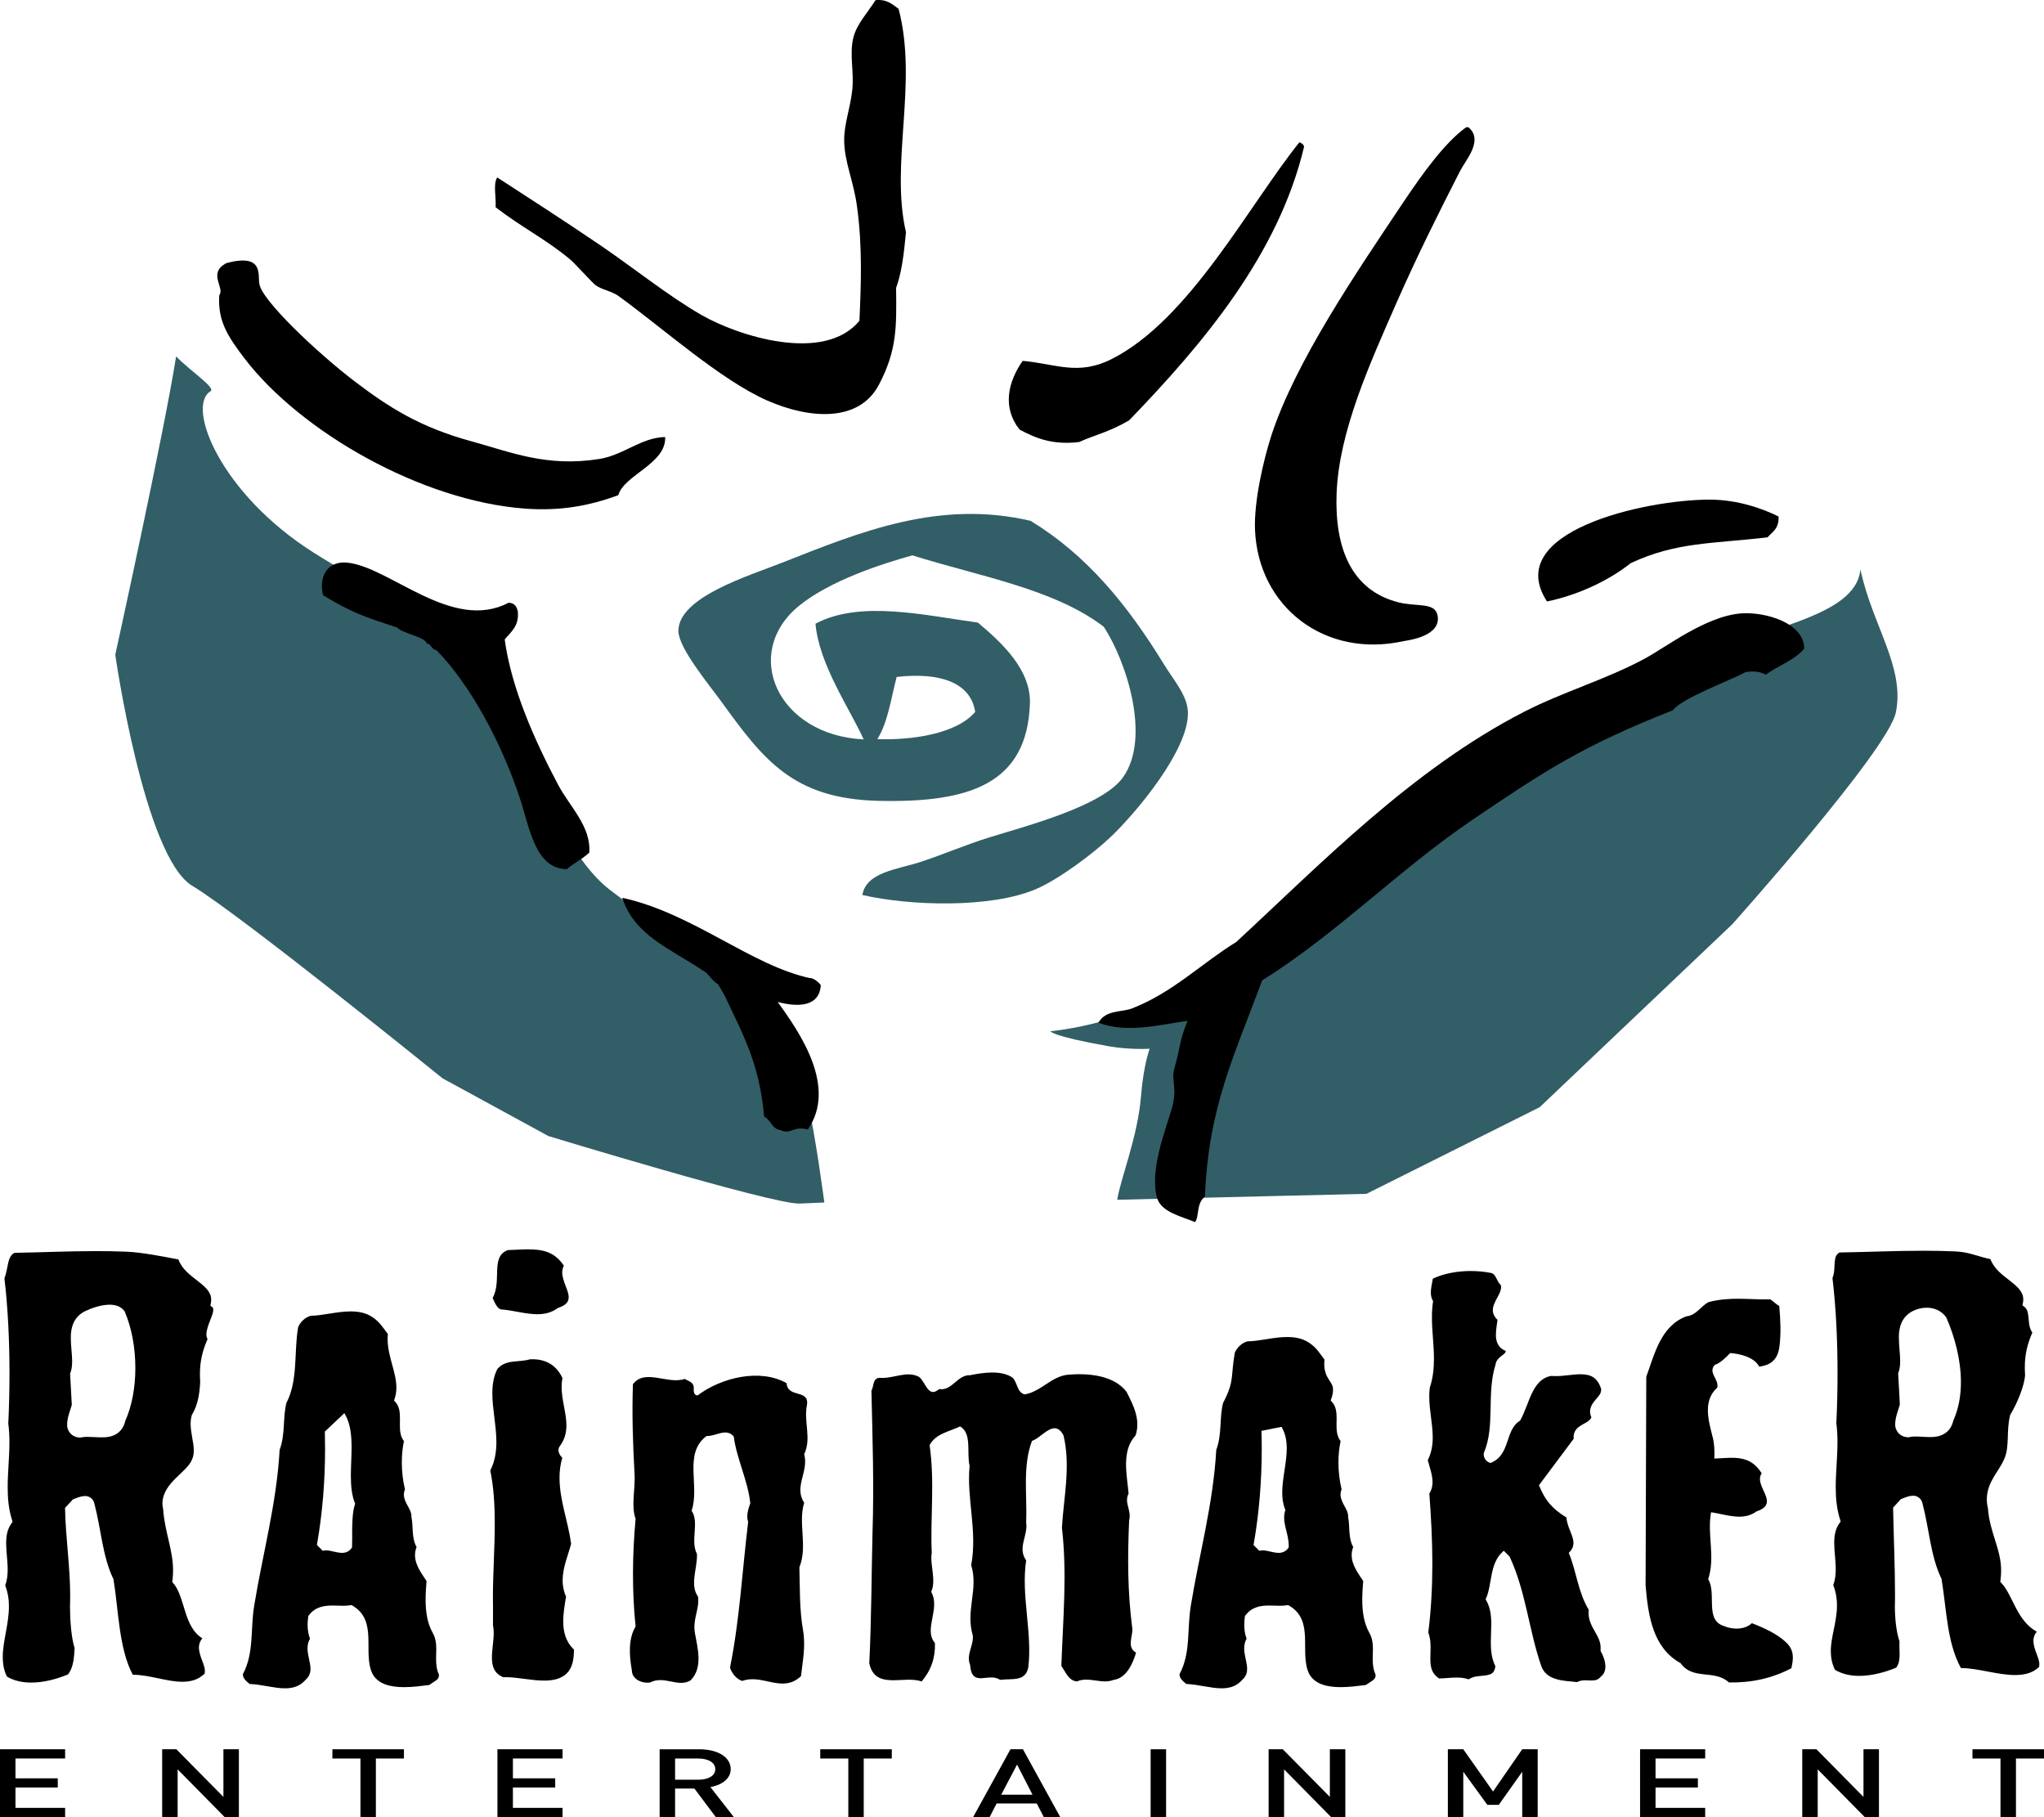
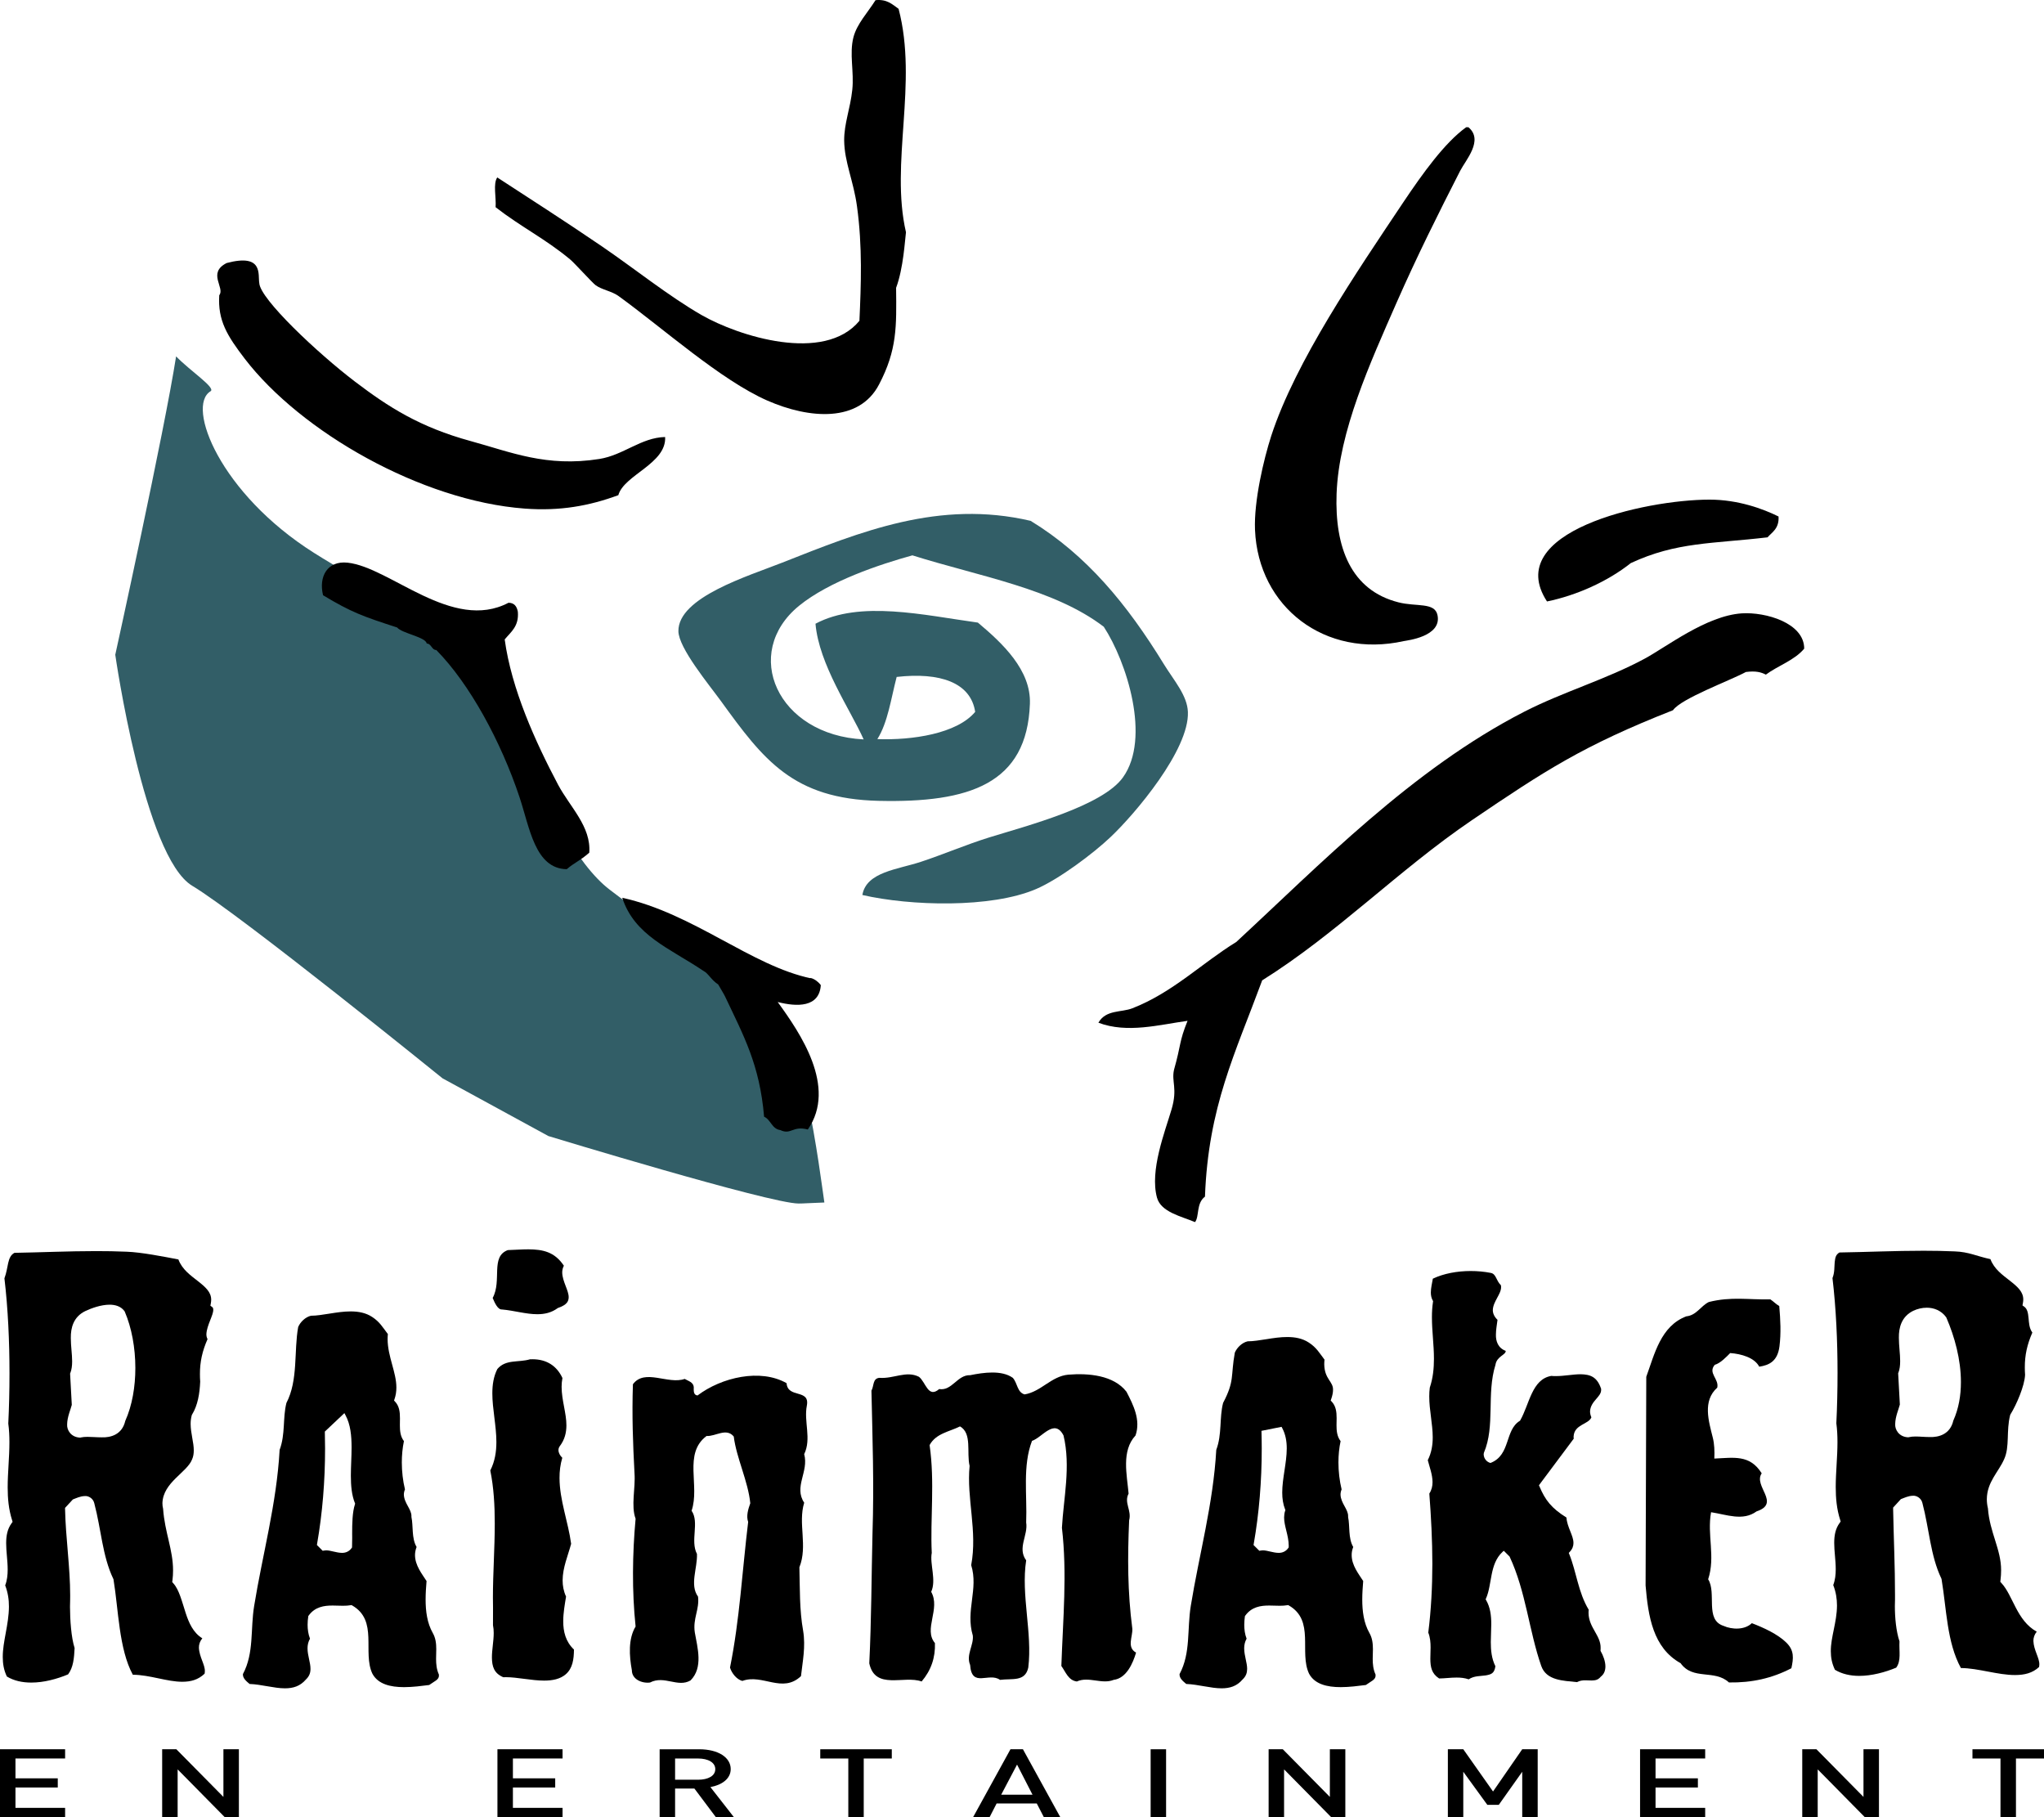
<svg xmlns="http://www.w3.org/2000/svg" version="1.1" id="Layer_1" x="0px" y="0px" width="1000px" height="888.871px" viewBox="0 0 1000 888.871" enable-background="new 0 0 1000 888.871" xml:space="preserve">
  <g>
    <path fill="#325E67" d="M373.923,488.177c-19.699-10.151-41.863-27.358-75.58-52.936c-33.31-25.272-62.555-126.412-62.555-126.412   s-36.254-9.402-82.19-38.404c-45.928-29.001-62.682-71.785-50.589-79.038c2.755-1.661-10.169-10.079-16.854-17.07   c-5.708,36.66-29.759,145.957-29.759,145.957s14.134,98.891,37.663,113.025c23.565,14.126,122.438,94.167,122.438,94.167   l51.79,28.243c0,0,108.301,33.004,122.437,33.004c2.845,0,3.477-0.19,12.59-0.497C401.281,574.911,392.275,497.608,373.923,488.177   " />
-     <path fill="#325E67" d="M910.195,278.546c-2.421,24.17-49.333,28.242-86.246,45.927c-42.713,20.457-80.99,38.656-130.539,72.508   c-45.25,30.908-60.505,51.05-99.189,77.649c-38.656,26.58-80.276,29.787-80.276,29.787s-0.071,2.312,28.578,7.379   c10.286,1.814,19.942,1.201,19.942,1.201s-3.016,7.857-4.219,22.978c-1.607,20.177-10.188,40.985-11.65,50.903l121.932-2.907   l84.756-42.379l94.167-89.452c0,0,76.247-85.163,80.06-103.605C932.098,326.289,915.967,305.903,910.195,278.546" />
    <path fill="#325E67" d="M569.492,325.024c-18.109-29.524-37.881-53.532-65.275-70.25c-44.708-10.441-83.129,5.284-121.55,20.456   c-16.557,6.549-50.978,16.918-50.77,33.537c0.127,8.246,14.939,26.075,20.864,34.231c20.792,28.711,35.179,47.759,77.115,48.744   c44.428,1.021,72.58-8.291,73.989-47.445c0.633-16.518-13.448-29.688-25.452-39.75c-26.472-3.648-57.696-11.046-79.446,0.551   c1.717,19.979,16.926,41.81,23.565,56.586c-42.289-2.086-59.918-42.251-31.594-65.375c14.849-12.058,39.397-20.213,55.437-24.656   c32.57,10.27,69.211,16.266,93.635,34.944c11.172,17.07,23.157,54.454,9.375,73.673c-10.043,14.063-47.021,23.664-65.41,29.354   c-11.244,3.495-22.86,8.454-33.31,11.896c-11.398,3.793-26.861,4.94-28.767,16.275c23.438,5.383,62.953,6.548,85-2.917   c11.1-4.75,27.891-17.315,36.381-25.379c11.949-11.263,38.602-42.731,37.88-61.228   C580.873,340.207,574.361,332.917,569.492,325.024 M438.682,331.13c21.252-2.412,36.254,2.772,38.412,17.087   c-8.914,10.695-30.872,13.947-47.851,13.323C434.392,353.321,435.927,341.634,438.682,331.13" />
    <path d="M401.569,481.874c-0.705,10.965-11.624,10.693-21.089,8.272c10.946,15.075,29.138,41.503,14.74,62.365   c-7.452-1.995-8.192,2.783-13.431,0.281c-4.2-0.552-4.624-5.068-7.966-6.549c-2.168-25.542-10.008-39.569-19.147-58.915   c-0.723-1.463,0,0-3.297-5.753c-3.585-2.385-4.822-5.438-7.226-6.656c-16.69-11.21-33.653-17.243-39.731-35.759   c34.937,7.641,63.143,33.355,92.595,39.461C394.813,478.134,398.553,477.971,401.569,481.874" />
    <path d="M882.684,317.292c-4.732,5.7-12.744,8.255-18.759,12.708c-2.366-1.22-4.94-1.907-9.764-1.293   c-7.84,4.237-31.685,12.979-35.667,18.697c-43.932,17.295-62.646,29.543-98.549,53.902   c-35.811,24.341-65.761,55.276-102.439,78.245c-13.232,35.865-26.347,61.788-27.991,105.791c-4.361,3.27-2.683,9.673-4.858,12.464   c-6.738-2.845-16.655-4.867-18.615-11.967c-3.604-13.259,3.795-31.929,7.145-43.229c3.018-10.286-0.137-13.393,1.184-19.327   c3.478-12.212,2.42-13.585,6.621-23.935c-13.711,1.879-29.463,6.268-43.616,0.922c3.677-6.459,11.228-4.94,16.628-7.063   c19.752-7.695,34.033-22.129,50.796-32.407c40.808-37.699,85.993-84.484,140.871-112.637c19.111-9.782,40.103-15.815,58.789-25.876   c10.694-5.719,30.276-21.09,47.653-22.254C863.889,299.274,882.701,304.755,882.684,317.292" />
    <path d="M248.784,294.839c2.883,0.035,4.083,1.833,4.562,4.391c0.614,7.151-3.378,9.852-6.431,13.557   c3.306,24.267,14.966,49.992,26.121,71.062c5.789,10.893,16.239,20.459,15.254,33.256c-4.714,4.111-6.864,4.571-11.028,8.066   c-15.57-0.272-18.101-20.304-23.122-35.306c-9.059-27.141-24.34-55.312-40.688-71.903c-2.24,0.055-2.439-3.197-4.679-3.161   c-0.442-3.197-12.084-4.959-14.487-7.858c-16.701-5.428-22.345-7.405-36.237-15.778c-2.204-9.015,2.015-16.972,11.969-15.934   C190.827,277.417,221.292,309.308,248.784,294.839" />
    <path d="M870.13,252.651c0.37,5.953-3.298,7.768-5.385,10.188c-26.933,3.179-44.526,2.185-66.89,12.599   c-11.352,9.006-26.527,15.797-41.005,18.769c-22.255-34.086,47.689-49.792,79.535-49.81   C850.367,244.397,862.633,248.93,870.13,252.651" />
    <path d="M110.895,128.661c18.126-4.806,15.218,5.735,15.959,9.826c0.353,7.731,28.522,34.276,46.912,48.259   c16.257,12.337,31.522,22.181,56.567,29.028c19.608,5.355,36.922,12.834,62.853,8.742c11.896-1.887,20.477-10.503,32.218-10.748   c0.705,13.042-20.123,18.516-22.896,28.451c-14.297,5.258-28.504,7.84-45.746,6.566c-50.751-3.775-109.576-37.601-136.952-73.214   c-8.68-11.335-13.323-18.795-12.545-31.169C110.208,140.799,101.257,133.528,110.895,128.661" />
-     <path d="M635.732,69.574c1.029,0.479,2.031,0.948,2.275,2.185c-12.545,52.864-49.63,96.589-85.596,133.864   c-10.079,5.861-16.719,7.063-24.396,10.585c-13.148,1.589-21.477-1.924-29.226-6.088c-8.526-10.785-5.691-23.257,1.535-33.608   c16.356,1.473,27.159,7.452,43.643-0.929C582.01,156.326,611.057,100.264,635.732,69.574" />
    <path d="M718.393,62.231c7.604,6.33-1.301,16.021-4.037,21.352c-10.559,20.638-21.08,41.709-31.088,64.442   c-12.951,29.562-28.234,62.89-29.363,93.507c-0.939,26.32,7.054,47.184,30.211,53.091c8.861,2.285,17.865-0.153,19.166,6.304   c2.178,10.486-14.983,12.357-16.519,12.672c-38.439,8.545-71.181-16.555-72.771-54.436c-0.578-14.026,4.254-34.538,7.975-46.045   c11.869-36.344,41.538-79.688,64.742-114.406c9.303-13.856,20.086-28.912,30.573-36.463   C717.652,62.249,718.021,62.249,718.393,62.231" />
    <path d="M439.622,4.318c9.583,36.443-4.237,75.399,3.612,109.287c-0.523,3.864-1.219,17.494-4.832,27.194   c0.207,18.921,0.542,30.293-8.336,47.255c-9.718,18.724-34.006,16.944-54.662,7.886c-22.734-9.972-51.076-35.405-72.717-51.077   c-3.404-2.492-8.209-3.088-11.298-5.364c-1.608-1.166-10.531-11.064-12.528-12.654c-12.148-10.097-23.971-15.814-36.399-25.487   c0.371-4.751-1.319-11.488,0.813-14.56c15.219,9.936,32.849,21.181,51.066,33.616c16.042,10.947,32.742,24.396,48.837,33.663   c18.126,10.396,60.044,23.735,77.286,2.845c0.795-17.586,1.517-36.308-1.184-55.934c-1.67-12.447-6.196-21.768-6.278-32.317   c-0.035-8.302,2.981-15.5,3.966-24.712c0.957-9.004-1.537-17.494,0.568-25.75c1.725-6.602,7.063-12.165,10.802-18.127   C434.021-0.505,436.596,2.196,439.622,4.318" />
    <path d="M874.058,803.61c-4.271-4.271-11.316-7.451-16.997-9.618c-3.514,3.388-9.674,3.18-13.855,1.316   c-9.268-2.997-3.26-16.041-7.514-22.795c3.648-10.984-0.606-21.73,1.426-32.795c7.658,1.165,15.571,4.479,22.255-0.406   c12.04-3.993-1.743-12.357,2.512-18.625c-5.826-9.321-13.721-7.604-23.177-7.217c0.171-3.621,0.035-7.171-0.759-10.278   c-1.995-8.028-5.085-17.892,2.187-24.404c0.994-4.254-4.715-7.153-1.202-11.173c2.755-0.758,5.79-3.991,7.542-5.753   c5.438,0.407,11.895,2.223,14.207,6.667c4.778-0.724,8.969-2.594,9.899-9.954c0.813-6.512,0.479-13.007-0.108-19.718   c-1.671-0.947-2.736-2.185-4.354-3.26c-10.783,0.244-19.085-1.463-30.113,1.301c-4.009,1.996-6.006,6.503-11.018,7.009   c-12.546,4.769-15.545,18.552-19.572,29.569l-0.335,102.089c1.273,15.04,3.587,30.464,17.125,37.998   c6.033,8.508,16.655,2.898,23.664,9.429c11.19,0.172,21.09-2.032,30.536-6.954C877.481,811.141,877.834,807.384,874.058,803.61" />
    <path d="M15.265,823.046c6.141,0.018,12.689-1.762,18.054-4.02c2.548-3.405,2.936-7.911,3.181-12.87   c-1.663-5.148-2.24-13.819-2.258-20.186c0-1.238,0.035-2.386,0.071-3.325c0.019-0.757,0.019-1.498,0.019-2.239   c0-13.729-2.213-28.306-2.493-42.063l-0.018-0.74l3.812-4.128l0.389-0.162c1.183-0.426,3.232-1.463,5.527-1.5   c1.762-0.153,4.055,1.147,4.588,3.55c3.369,12.671,3.939,25.771,9.267,36.887l0.109,0.216l0.035,0.263   c2.412,14.46,2.592,33.906,9.438,46.487c0.018,0,0.036,0,0.036,0c8.228,0.037,16.908,3.497,24.25,3.432   c4.109-0.018,7.641-0.939,10.82-3.936c0.091-0.406,0.127-0.797,0.127-1.239c0.135-3.105-2.755-7.045-2.899-11.488   c-0.037-1.571,0.496-3.179,1.661-4.589c-4.498-2.753-6.601-7.648-8.138-12.373c-1.833-5.617-3.179-11.372-6.033-14.515   l-0.552-0.613l0.109-0.814c0.208-1.66,0.298-3.26,0.298-4.813c0.037-10.151-4.056-18.643-4.869-30.22   c-0.234-0.968-0.352-1.907-0.333-2.81c0.351-10.198,12.011-14.931,14.505-21.351c0.614-1.383,0.831-2.828,0.831-4.399   c0.035-3.812-1.5-8.255-1.536-12.971c0-1.363,0.153-2.754,0.524-4.146l0.073-0.252l0.125-0.208   c2.755-4.489,3.705-10.206,3.957-16.086c-0.091-1.282-0.127-2.503-0.127-3.686c-0.017-5.979,1.165-11.3,3.721-17.088   c-0.406-0.778-0.578-1.653-0.559-2.43c0.153-4.271,3.495-9.394,3.351-12.004c-0.036-0.758-0.145-0.939-0.479-1.237l-0.912-0.687   l0.207-1.111c0.108-0.641,0.181-1.219,0.181-1.752c0.037-3.72-2.737-6.231-6.566-9.212c-3.458-2.719-7.677-5.646-9.482-10.55   c-7.217-1.381-18.227-3.55-25.345-3.785c-5.048-0.225-10.025-0.296-14.947-0.296c-13.629,0-26.815,0.632-39.912,0.848   c-3.65,1.924-2.872,7.126-4.904,12.464c1.751,14.821,2.474,30.854,2.474,46.434c0,8.437-0.199,16.717-0.588,24.621   c0.425,3.053,0.551,6.124,0.551,9.158c0,7.435-0.848,14.831-0.848,22.048c0,5.437,0.479,10.765,2.149,15.995l0.252,0.876   l-0.532,0.73c-2.015,2.784-2.61,6.033-2.61,9.701c-0.018,4.046,0.741,8.492,0.741,12.889c0,2.612-0.263,5.258-1.22,7.75   c1.346,3.494,1.852,6.99,1.834,10.396c-0.046,8.788-3.053,17.069-3.018,24.658c0,3.296,0.515,6.421,2.015,9.526   C6.81,822.169,10.92,823.046,15.265,823.046 M60.821,641.25l0.127,0.182l0.099,0.189c3.36,7.821,5.174,17.666,5.174,27.539   c0,9.14-1.535,18.316-4.94,25.911c-1.517,6.631-7.045,8.202-11.578,8.012c-2.403,0-4.787-0.235-6.882-0.235   c-1.202,0-2.313,0.091-3.234,0.29l-0.316,0.099l-0.316-0.035c-4.182-0.244-6.322-3.613-6.106-6.513   c0.046-3.631,1.834-7.551,2.276-9.492l-0.831-15.3l0.153-0.372c0.605-1.571,0.85-3.476,0.85-5.598c0-3.497-0.65-7.515-0.65-11.418   c-0.073-4.957,1.273-10.359,7.045-13.167c3.035-1.429,7.641-3.126,11.931-3.144C56.27,638.199,59.06,638.921,60.821,641.25" />
    <path d="M393.441,711.311c2.348,8.627-5.212,15.934,0,23.755c-3.126,10.17,1.833,21.144-2.348,31.575   c0.262,10.188,0,20.883,1.833,31.079c1.292,7.822-0.28,15.128-1.056,22.173c-9.131,8.627-18.787-1.29-28.705,2.349   c-2.89-0.777-5.22-3.902-6.015-6.529c4.715-23.229,6.015-47.763,8.879-71.253c-1.03-2.863,0-6.251,1.038-9.131   c-1.038-10.694-6.792-22.184-8.083-32.634c-3.65-4.434-8.879,0-13.323-0.262c-11.479,8.626-3.125,24.287-7.306,36.554   c3.928,5.733-0.777,14.613,2.627,21.143c0.263,7.046-3.658,15.128,0.524,20.865c0.777,6.267-2.609,10.71-1.58,17.503   c1.319,7.561,4.182,17.215-2.086,23.492c-6.269,3.658-12.78-2.611-19.826,1.03c-3.928,0.522-8.877-1.556-8.877-5.989   c-1.301-7.055-1.834-15.408,1.823-21.405c-1.823-17.495-1.571-35.496,0-52.737c-2.348-6.251,0-14.867-0.532-22.174   c-0.778-14.614-1.292-28.45-0.778-43.599c5.754-7.83,17.225,0.272,25.326-2.609c1.824,1.057,4.173,1.571,4.435,3.921   c0,1.833-0.262,3.919,1.834,4.181c11.741-8.878,30.799-13.322,43.579-6.015c0.532,7.586,11.488,2.628,9.917,10.974   C393.188,695.389,397.108,703.752,393.441,711.311" />
    <path d="M544.844,821.719c-5.736,2.347-12.266-1.834-18.001,0.794c-4.182-0.516-5.491-4.696-7.586-7.579   c0.794-23.219,2.89-45.157,0.278-67.594c0.777-14.37,4.418-30.022,0.777-45.169c-4.443-8.616-10.45,1.057-15.408,2.628   c-4.696,12.267-2.33,26.356-2.863,39.939c1.03,6.249-4.443,12.519,0,18.516c-2.611,16.98,3.125,35.495,1.03,52.476   c-1.555,7.046-7.822,5.211-13.82,5.989c-5.491-3.902-13.836,4.181-14.631-7.308c-2.086-4.959,1.833-9.654,1.318-14.354   c-3.666-12.264,2.864-22.714-0.793-34.455c3.143-16.709-2.331-32.633-0.778-48.537c-1.553-6.53,1.31-15.932-4.696-19.33   c-5.221,2.62-11.751,3.398-14.876,9.132c2.609,18.019,0.262,36.292,1.057,52.739c-1.057,5.471,2.349,13.322-0.28,19.057   c4.697,8.335-3.901,18.271,1.833,25.063c0.254,7.026-1.833,13.294-6.512,18.786c-8.625-3.143-22.732,4.425-25.604-8.88   c1.056-21.396,1.056-42.304,1.571-63.421c0.804-24.793,0-46.206-0.515-69.961c1.319-2.349,0.515-5.989,3.92-6.268   c7.035,0.532,13.042-3.65,19.309-0.516c3.387,2.602,4.445,10.703,9.917,6.006c6.269,1.04,8.879-7.045,15.148-6.783   c6.512-1.319,15.39-2.609,20.872,1.293c2.348,2.628,2.087,7.062,5.753,8.102c8.084-1.311,13.035-8.88,21.397-9.656   c9.917-0.795,22.183,0.262,28.45,8.346c3.388,6.521,7.045,13.828,4.436,21.396c-7.046,7.587-4.174,19.311-3.396,28.451   c-2.357,4.435,1.572,8.102,0.271,13.061c-0.795,18.018-0.795,34.98,1.553,52.991c0.264,3.899-2.863,9.121,1.834,11.73   C554.238,813.633,551.111,820.941,544.844,821.719" />
    <path d="M139.426,825.856c3.948-0.019,7.343-0.968,10.215-4.29c1.752-1.688,2.258-3.317,2.258-5.239   c0.036-2.979-1.427-6.439-1.445-10.024c0-1.571,0.316-3.2,1.201-4.734c-0.848-2.186-1.164-4.553-1.164-6.809   c0-1.41,0.126-2.755,0.316-4.012l0.018-0.227l0.126-0.18c3.125-4.37,7.623-4.994,11.841-4.977c1.698,0,3.405,0.109,5.03,0.109   c1.337,0,2.629-0.072,3.831-0.281l0.315-0.055l0.281,0.154c12.924,7.362,4.995,22.933,9.925,33.383   c2.755,5.167,8.843,6.604,15.508,6.604c4.255,0,8.635-0.589,12.292-1.049c2.503-1.834,4.869-2.558,4.761-4.688   c0-0.143,0-0.271-0.018-0.424c-1.147-2.565-1.374-5.156-1.374-7.677c0-1.608,0.091-3.18,0.091-4.715   c0-2.791-0.271-5.437-1.734-7.994c-2.737-4.842-3.477-10.594-3.477-16.313c0-3.069,0.216-6.123,0.46-9.04   c-2.187-3.441-5.618-7.604-5.645-12.672c0-1.283,0.244-2.628,0.776-3.983c-2.547-4.309-1.571-10.351-2.529-14.686v-0.307   c0.126-3.442-3.55-6.35-3.703-10.623c0-0.83,0.171-1.679,0.542-2.555c-1.021-4.219-1.537-8.744-1.537-13.188   c0-3.585,0.334-7.116,1.03-10.432c-1.77-2.312-1.979-5.084-1.979-7.803c0-1.129,0.037-2.276,0.037-3.387   c0-3.143-0.325-5.998-2.511-8.266l-0.389-0.405l0.181-0.524c0.687-1.942,0.966-3.848,0.966-5.79   c0.037-7.451-4.253-15.164-4.29-23.708c0-0.84,0.054-1.653,0.126-2.484c-2.538-3.306-3.919-5.916-7.695-8.381   c-3.089-2.033-6.693-2.702-10.504-2.702c-3.369,0-6.846,0.525-10.197,1.058c-3.306,0.516-6.495,1.058-9.232,1.058   c-2.735,0.632-5.211,3.07-6.249,5.509c-2.141,11.75,0.072,25.976-5.753,37.149c-1.869,7.359-0.443,15.254-3.323,22.949   c-1.463,26.399-8.4,51.276-12.457,76.303c-1.904,11.471,0.037,23.014-5.509,33.389v0.128c-0.036,1.943,1.661,3.351,3.269,4.695   C127.928,823.931,134.062,825.856,139.426,825.856 M167.309,759.596c-2.737-0.019-5.573-1.257-7.813-1.235   c-0.407,0.016-0.778,0.052-1.122,0.125l-0.486,0.109l-2.846-2.847l0.073-0.46c2.646-15.156,3.92-30.834,3.92-46.731   c0-2.618-0.036-5.248-0.109-7.895v-0.405l9.564-9.022l0.552,1.047c2.447,4.516,2.943,9.971,2.962,15.671   c0,4.588-0.352,9.356-0.352,13.89c0,4.887,0.406,9.512,1.978,13.396l-0.85,0.334l0.85-0.334l0.108,0.289l-0.09,0.316   c-1.273,3.884-1.363,9.319-1.363,14.352c0,0.704,0.017,1.392,0.017,2.094c0,1.537-0.017,3.018-0.072,4.381v0.263l-0.153,0.227   c-1.202,1.769-2.981,2.438-4.661,2.438H167.309z" />
    <path d="M266.199,822.079c4.137,0,7.82-0.739,10.539-3.052c3.424-2.916,4.028-7.378,4.065-12.146   c-4.082-3.814-5.266-8.843-5.248-13.838c0-4.129,0.777-8.31,1.382-12.066c-1.219-2.656-1.68-5.32-1.68-7.932   c0.019-6.268,2.646-12.21,4.164-17.873c-1.463-10.893-5.664-21.344-5.682-32.217c-0.017-3.243,0.371-6.531,1.355-9.864   c-1.111-1.074-1.851-2.383-1.869-3.774c0-0.57,0.145-1.147,0.514-1.734c2.574-3.369,3.351-6.755,3.369-10.342   c0.019-5.934-2.33-12.301-2.348-18.849c0-1.429,0.126-2.864,0.406-4.326c-2.754-5.953-7.749-9.159-14.559-9.178   c-0.479,0-0.976,0.019-1.293,0.019c-5.715,1.689-11.876-0.126-16.003,4.777c-1.834,3.658-2.439,7.651-2.439,11.851   c-0.018,7.551,1.96,15.742,1.979,23.809c0,4.733-0.705,9.474-2.981,13.945c1.69,8.31,2.187,17.062,2.187,25.922   c0,12.147-0.904,24.505-0.904,36.235c0,1.644,0.018,3.27,0.055,4.932l-0.019,8.609c0.254,1.199,0.353,2.492,0.353,3.793   c0,3.973-0.895,8.263-0.876,12.037c0.055,4.345,1.003,7.678,5.572,9.621c0.389-0.019,0.814-0.037,1.238-0.037   C253.085,820.4,260.039,822.079,266.199,822.079 M262.884,642.859c3.55,0,6.864-0.724,9.935-2.964l0.108-0.088l0.146-0.036   c4.253-1.5,5.094-3.145,5.147-5.186c0.073-3.27-3.089-7.768-3.161-12.13c0-1.11,0.235-2.258,0.813-3.315   c-4.535-6.837-10.323-7.966-17.315-8.02c-3.207,0-6.583,0.271-10.098,0.371c-8.66,3.197-2.781,14.884-7.423,23.41   c1.058,2.574,2.556,5.808,4.588,5.644C251.413,641.042,257.393,642.876,262.884,642.859" />
    <path d="M597.682,825.856c3.938-0.019,7.342-0.968,10.205-4.29c1.762-1.673,2.24-3.317,2.259-5.222   c0.017-2.981-1.429-6.457-1.446-10.042c0-1.571,0.316-3.2,1.184-4.734c-0.85-2.168-1.147-4.532-1.147-6.809   c0-1.41,0.136-2.755,0.298-4.012l0.037-0.227l0.135-0.18c3.125-4.37,7.615-4.994,11.813-4.977c1.726,0,3.424,0.109,5.05,0.109   c1.336,0,2.627-0.072,3.811-0.281l0.316-0.055l0.299,0.154c12.924,7.362,4.994,22.933,9.935,33.383   c2.737,5.167,8.823,6.604,15.499,6.604c4.254,0,8.635-0.589,12.302-1.049c2.492-1.834,4.858-2.558,4.751-4.706   c0-0.125-0.02-0.271-0.02-0.425c-1.164-2.564-1.381-5.158-1.381-7.658c0-1.608,0.107-3.197,0.107-4.715   c-0.018-2.791-0.279-5.437-1.742-7.994c-2.756-4.859-3.477-10.612-3.477-16.33c0-3.052,0.225-6.121,0.46-9.022   c-2.177-3.441-5.618-7.604-5.636-12.672c-0.02-1.301,0.217-2.628,0.759-3.983c-2.539-4.309-1.572-10.351-2.503-14.622   c-0.018-0.189,0-0.316,0-0.37c0.117-3.442-3.566-6.331-3.712-10.623c0-0.812,0.163-1.679,0.533-2.555   c-1.021-4.219-1.554-8.744-1.554-13.205c0-3.585,0.352-7.117,1.057-10.414c-1.779-2.312-1.995-5.084-1.995-7.768   c0-1.164,0.054-2.312,0.054-3.44c0-3.143-0.335-5.979-2.52-8.247l-0.389-0.405l0.189-0.524c0.695-1.979,0.957-3.459,0.957-4.624   c0.189-4.218-4.182-5.193-4.29-12.591c0-0.703,0.036-1.445,0.126-2.258c-2.528-3.298-3.919-5.926-7.695-8.363   c-3.088-2.033-6.691-2.7-10.504-2.7c-3.367-0.019-6.846,0.514-10.17,1.057c-3.332,0.515-6.512,1.047-9.248,1.047   c-2.736,0.632-5.221,3.071-6.26,5.52c-2.104,11.704,0,13.646-5.744,24.621c-1.887,7.359-0.451,15.254-3.332,22.949   c-1.482,26.399-8.399,51.276-12.465,76.303c-1.887,11.471,0.054,23.014-5.5,33.389v0.128c-0.055,1.943,1.652,3.332,3.278,4.695   C586.174,823.931,592.315,825.856,597.682,825.856 M625.553,759.596c-2.736-0.019-5.563-1.257-7.821-1.235   c-0.389,0.016-0.759,0.052-1.11,0.125l-0.498,0.109l-2.854-2.847l0.09-0.46c2.666-15.191,3.93-30.871,3.93-46.803   c-0.018-2.583-0.036-5.194-0.117-7.823l-0.018-0.758l9.826-1.96l0.316,0.588c1.679,3.133,2.23,6.529,2.23,10.007   c-0.019,7.108-2.23,14.667-2.213,21.586c0,2.891,0.389,5.646,1.418,8.237l-0.832,0.334l0.832-0.334l0.135,0.299l-0.117,0.307   c-0.37,1.093-0.496,2.204-0.515,3.314c-0.019,4.235,2.222,8.752,2.259,13.783c0,0.198,0,0.406-0.02,0.604v0.281l-0.152,0.208   c-1.219,1.769-2.971,2.438-4.661,2.438H625.553z" />
    <path d="M736.311,759.172l2.205,2.203l0.072,0.128c7.922,16.926,9.475,36.271,15.427,53.351c2.501,7.253,10.82,7.253,17.495,7.966   c1.373-0.741,2.836-0.902,4.199-0.885c1.057,0,2.078,0.091,2.998,0.091c1.799-0.036,3.108-0.255,4.445-1.852   c1.661-1.291,2.248-3.008,2.275-4.985c0-2.575-1.129-5.466-2.258-7.425l-0.136-0.233l0.019-0.281   c0.036-0.369,0.063-0.724,0.036-1.074c0.153-6.161-5.808-9.99-5.916-17.143c-0.019-0.525,0.019-1.059,0.09-1.607   c-5.175-8.554-5.971-18.408-9.538-27.27l-0.226-0.541l0.407-0.424c1.427-1.518,1.869-2.901,1.887-4.382   c0.073-3.603-3.124-7.785-3.424-12.489c-7.359-4.598-10.414-8.545-13.24-15.311l-0.225-0.479l17.033-22.797   c-0.053-0.407-0.09-0.758-0.071-1.102c0.351-5.96,7.307-5.817,8.697-9.329c-0.46-1.049-0.65-2.033-0.65-2.938   c0.263-5.165,5.663-7.034,5.419-10.692c0-0.146,0-0.299,0.018-0.244c-1.977-6.042-5.418-7.117-10.079-7.207   c-3.685,0-7.957,0.903-12.058,0.903c-0.76,0-1.518-0.019-2.275-0.091c-9.494,1.607-10.658,13.773-15.174,21.73l-0.108,0.172   l-0.163,0.109c-7.324,4.551-4.408,16.483-14.009,20.456l-0.271,0.109l-0.279-0.073c-1.445-0.424-3-1.94-3.072-4.127   c0-0.199,0.02-0.389,0.108-0.759c5.628-13.169,1.202-28.775,5.664-43.038c0.632-4.235,5.14-4.813,5.013-6.827   c-3.775-1.409-4.869-4.752-4.787-7.957c0-2.492,0.533-5.086,0.775-7.226c-1.615-1.537-2.293-3.188-2.293-4.778   c0.145-4.29,4.154-7.805,4.047-11.335c-0.018-0.263-0.037-0.524-0.072-0.777c-2.484-2.429-2.277-5.645-5.086-6.087   c-3.07-0.597-6.367-0.904-9.709-0.904c-6.531,0-13.195,1.202-18.523,3.749c-0.371,2.222-0.977,4.571-0.977,6.757   c0,1.399,0.262,2.736,0.939,3.938l0.153,0.279l-0.036,0.317c-0.388,2.528-0.523,5.065-0.523,7.596   c0,6.772,0.984,13.484,0.984,20.293c0,4.698-0.461,9.449-2.032,14.119c-0.19,1.399-0.262,2.825-0.262,4.253   c-0.019,6.729,1.68,13.422,1.698,20.015c0,3.767-0.57,7.542-2.422,11.21c0.832,3.251,2.313,7.044,2.33,10.747   c0,1.915-0.424,3.848-1.571,5.582c0.886,11.506,1.464,22.996,1.481,34.328c-0.018,11.364-0.596,22.608-1.995,33.683   c0.938,2.376,1.128,4.868,1.128,7.271c0,1.904-0.117,3.772-0.117,5.536c0.036,4.027,0.561,7.207,4.29,9.637   c2.746-0.019,5.591-0.442,8.518-0.442c1.942-0.019,3.956,0.18,5.971,0.866c2.574-1.779,5.788-1.535,8.327-1.923   c2.619-0.479,4.236-0.931,4.715-4.479c-1.869-3.793-2.24-7.805-2.24-11.816c0-2.961,0.227-5.924,0.227-8.768   c0-4.22-0.471-8.174-2.521-11.751l-0.243-0.388l0.19-0.427c3.07-6.936,1.643-16.772,8.047-22.751l0.65-0.585L736.311,759.172z" />
    <path d="M909.617,819.768c6.123,0,12.689-1.779,18.073-4.02c2.529-3.416,1.345-7.911,1.608-12.87   c-1.663-4.995-2.259-11.652-2.259-17.315c0-1.093,0.019-2.167,0.071-3.07c0-0.775,0-1.517,0-2.24   c0.019-13.738-0.668-28.297-0.921-42.062v-0.74l3.794-4.146l0.389-0.145c1.183-0.426,3.233-1.464,5.526-1.5   c1.762-0.145,4.029,1.147,4.606,3.532c3.351,12.688,3.921,25.785,9.249,36.886l0.091,0.227l0.055,0.252   c2.429,14.47,2.573,30.873,9.455,43.382h0.036c8.31,0.036,18.146,3.46,26.454,3.424c4.645,0,8.582-0.986,11.725-3.921   c0.09-0.416,0.126-0.822,0.145-1.246c0.117-3.127-2.756-7.045-2.899-11.507c-0.035-1.538,0.496-3.143,1.626-4.545   c-9.836-5.417-11.579-17.701-17.278-23.789l-0.551-0.614l0.108-0.812c0.208-1.681,0.298-3.27,0.298-4.823   c0.036-10.161-5.626-18.653-6.44-30.23c-0.388-1.626-0.55-3.144-0.55-4.553c0.089-8.444,5.753-13.276,8.49-19.582   c2.791-6.122,0.921-13.71,2.916-21.514l0.082-0.261l0.145-0.218c2.881-4.668,6.829-13.781,7.081-19.219   c-0.091-1.265-0.126-2.484-0.126-3.668c-0.019-5.953,1.146-11.244,3.685-17.016c-1.6-2.222-1.635-4.851-1.852-7.027   c-0.243-2.629-0.614-4.533-2.078-5.608l-0.902-0.66l0.207-1.11c0.127-0.65,0.182-1.229,0.182-1.762   c0.035-3.72-2.736-6.232-6.566-9.212c-3.46-2.737-7.677-5.637-9.493-10.54c-6.854-1.464-10.503-3.55-17.495-3.795   c-5.066-0.225-10.151-0.314-15.227-0.314c-14.036,0-28.053,0.65-41.15,0.848c-1.726,1.038-2.06,2.331-2.312,4.67   c-0.227,2.249,0.018,5.066-1.093,7.856c1.752,14.777,2.474,30.801,2.474,46.353c0,8.437-0.197,16.746-0.587,24.658   c0.406,3.053,0.551,6.124,0.551,9.177c0,7.433-0.849,14.813-0.849,22.028c0,5.438,0.479,10.784,2.149,15.987l0.254,0.885   l-0.533,0.741c-2.014,2.773-2.611,6.004-2.611,9.69c-0.018,4.046,0.741,8.489,0.741,12.889c0,2.609-0.263,5.239-1.22,7.758   c1.347,3.452,1.834,6.803,1.834,9.99c-0.045,8.246-3.071,15.445-3.017,22.381c0,3.008,0.514,5.952,2.014,9.059   C901.162,818.874,905.272,819.768,909.617,819.768 M952.049,644.222l0.109,0.172l0.108,0.2c4.018,9.302,7.089,20.474,7.089,31.466   c0,6.512-1.074,12.952-3.722,18.851c-1.517,6.638-7.044,8.21-11.597,8.028c-2.384,0-4.769-0.263-6.863-0.263   c-1.22,0-2.313,0.092-3.234,0.317l-0.314,0.073l-0.3-0.019c-4.181-0.244-6.34-3.632-6.124-6.531   c0.046-3.603,1.816-7.532,2.276-9.474l-0.829-15.31l0.153-0.352c0.604-1.59,0.829-3.479,0.829-5.609   c0-3.515-0.632-7.523-0.632-11.426c-0.071-4.959,1.292-10.341,7.027-13.159c2.077-0.976,4.335-1.509,6.603-1.509   C946.115,639.652,949.683,641.042,952.049,644.222" />
    <polygon points="0,888.861 0,855.66 31.855,855.66 31.855,860.175 7.569,860.175 7.569,869.884 28.261,869.884 28.261,874.365    7.569,874.365 7.569,884.329 31.855,884.329 31.855,888.861  " />
    <polygon points="109.938,888.861 86.905,865.506 86.905,888.861 79.336,888.861 79.336,855.66 86.273,855.66 109.305,878.972    109.305,855.66 116.873,855.66 116.873,888.861  " />
-     <polygon points="183.891,860.186 183.891,888.871 176.349,888.871 176.349,860.186 162.62,860.186 162.62,855.669 197.619,855.669    197.619,860.186  " />
    <polygon points="243.365,888.861 243.365,855.66 275.222,855.66 275.222,860.175 250.935,860.175 250.935,869.884 271.626,869.884    271.626,874.365 250.935,874.365 250.935,884.329 275.222,884.329 275.222,888.861  " />
    <path d="M350.222,888.871l-10.504-13.998h-9.438v13.998h-7.559v-33.201h19.31c9.448,0,15.462,4.046,15.462,9.691   c0,4.75-4.326,7.786-9.936,8.807l11.489,14.703H350.222z M341.471,860.186H330.28v10.386h11.191c5.031,0,8.472-1.896,8.472-5.175   C349.943,862.145,346.502,860.186,341.471,860.186" />
    <polygon points="422.569,860.186 422.569,888.871 415.027,888.871 415.027,860.186 401.299,860.186 401.299,855.669    436.298,855.669 436.298,860.186  " />
    <path d="M510.676,888.853l-3.441-6.657h-19.662l-3.415,6.657h-8.066l18.272-33.201h6.087l18.272,33.201H510.676z M497.579,863.167   l-7.767,14.738h15.336L497.579,863.167z" />
    <rect x="562.935" y="855.669" width="7.56" height="33.201" />
    <polygon points="651.249,888.861 628.217,865.506 628.217,888.861 620.658,888.861 620.658,855.66 627.594,855.66 650.617,878.972    650.617,855.66 658.186,855.66 658.186,888.861  " />
    <polygon points="744.73,888.861 744.73,866.669 733.26,882.856 727.66,882.856 715.892,866.669 715.892,888.861 708.35,888.861    708.35,855.66 715.892,855.66 730.449,876.327 744.73,855.66 752.298,855.66 752.298,888.861  " />
    <polygon points="802.381,888.861 802.381,855.66 834.236,855.66 834.236,860.175 809.949,860.175 809.949,869.884 830.669,869.884    830.669,874.365 809.949,874.365 809.949,884.329 834.236,884.329 834.236,888.861  " />
    <polygon points="912.318,888.861 889.286,865.506 889.286,888.861 881.726,888.861 881.726,855.66 888.663,855.66 911.686,878.972    911.686,855.66 919.254,855.66 919.254,888.861  " />
    <polygon points="986.28,860.186 986.28,888.871 978.711,888.871 978.711,860.186 965.001,860.186 965.001,855.669 1000,855.669    1000,860.186  " />
  </g>
</svg>